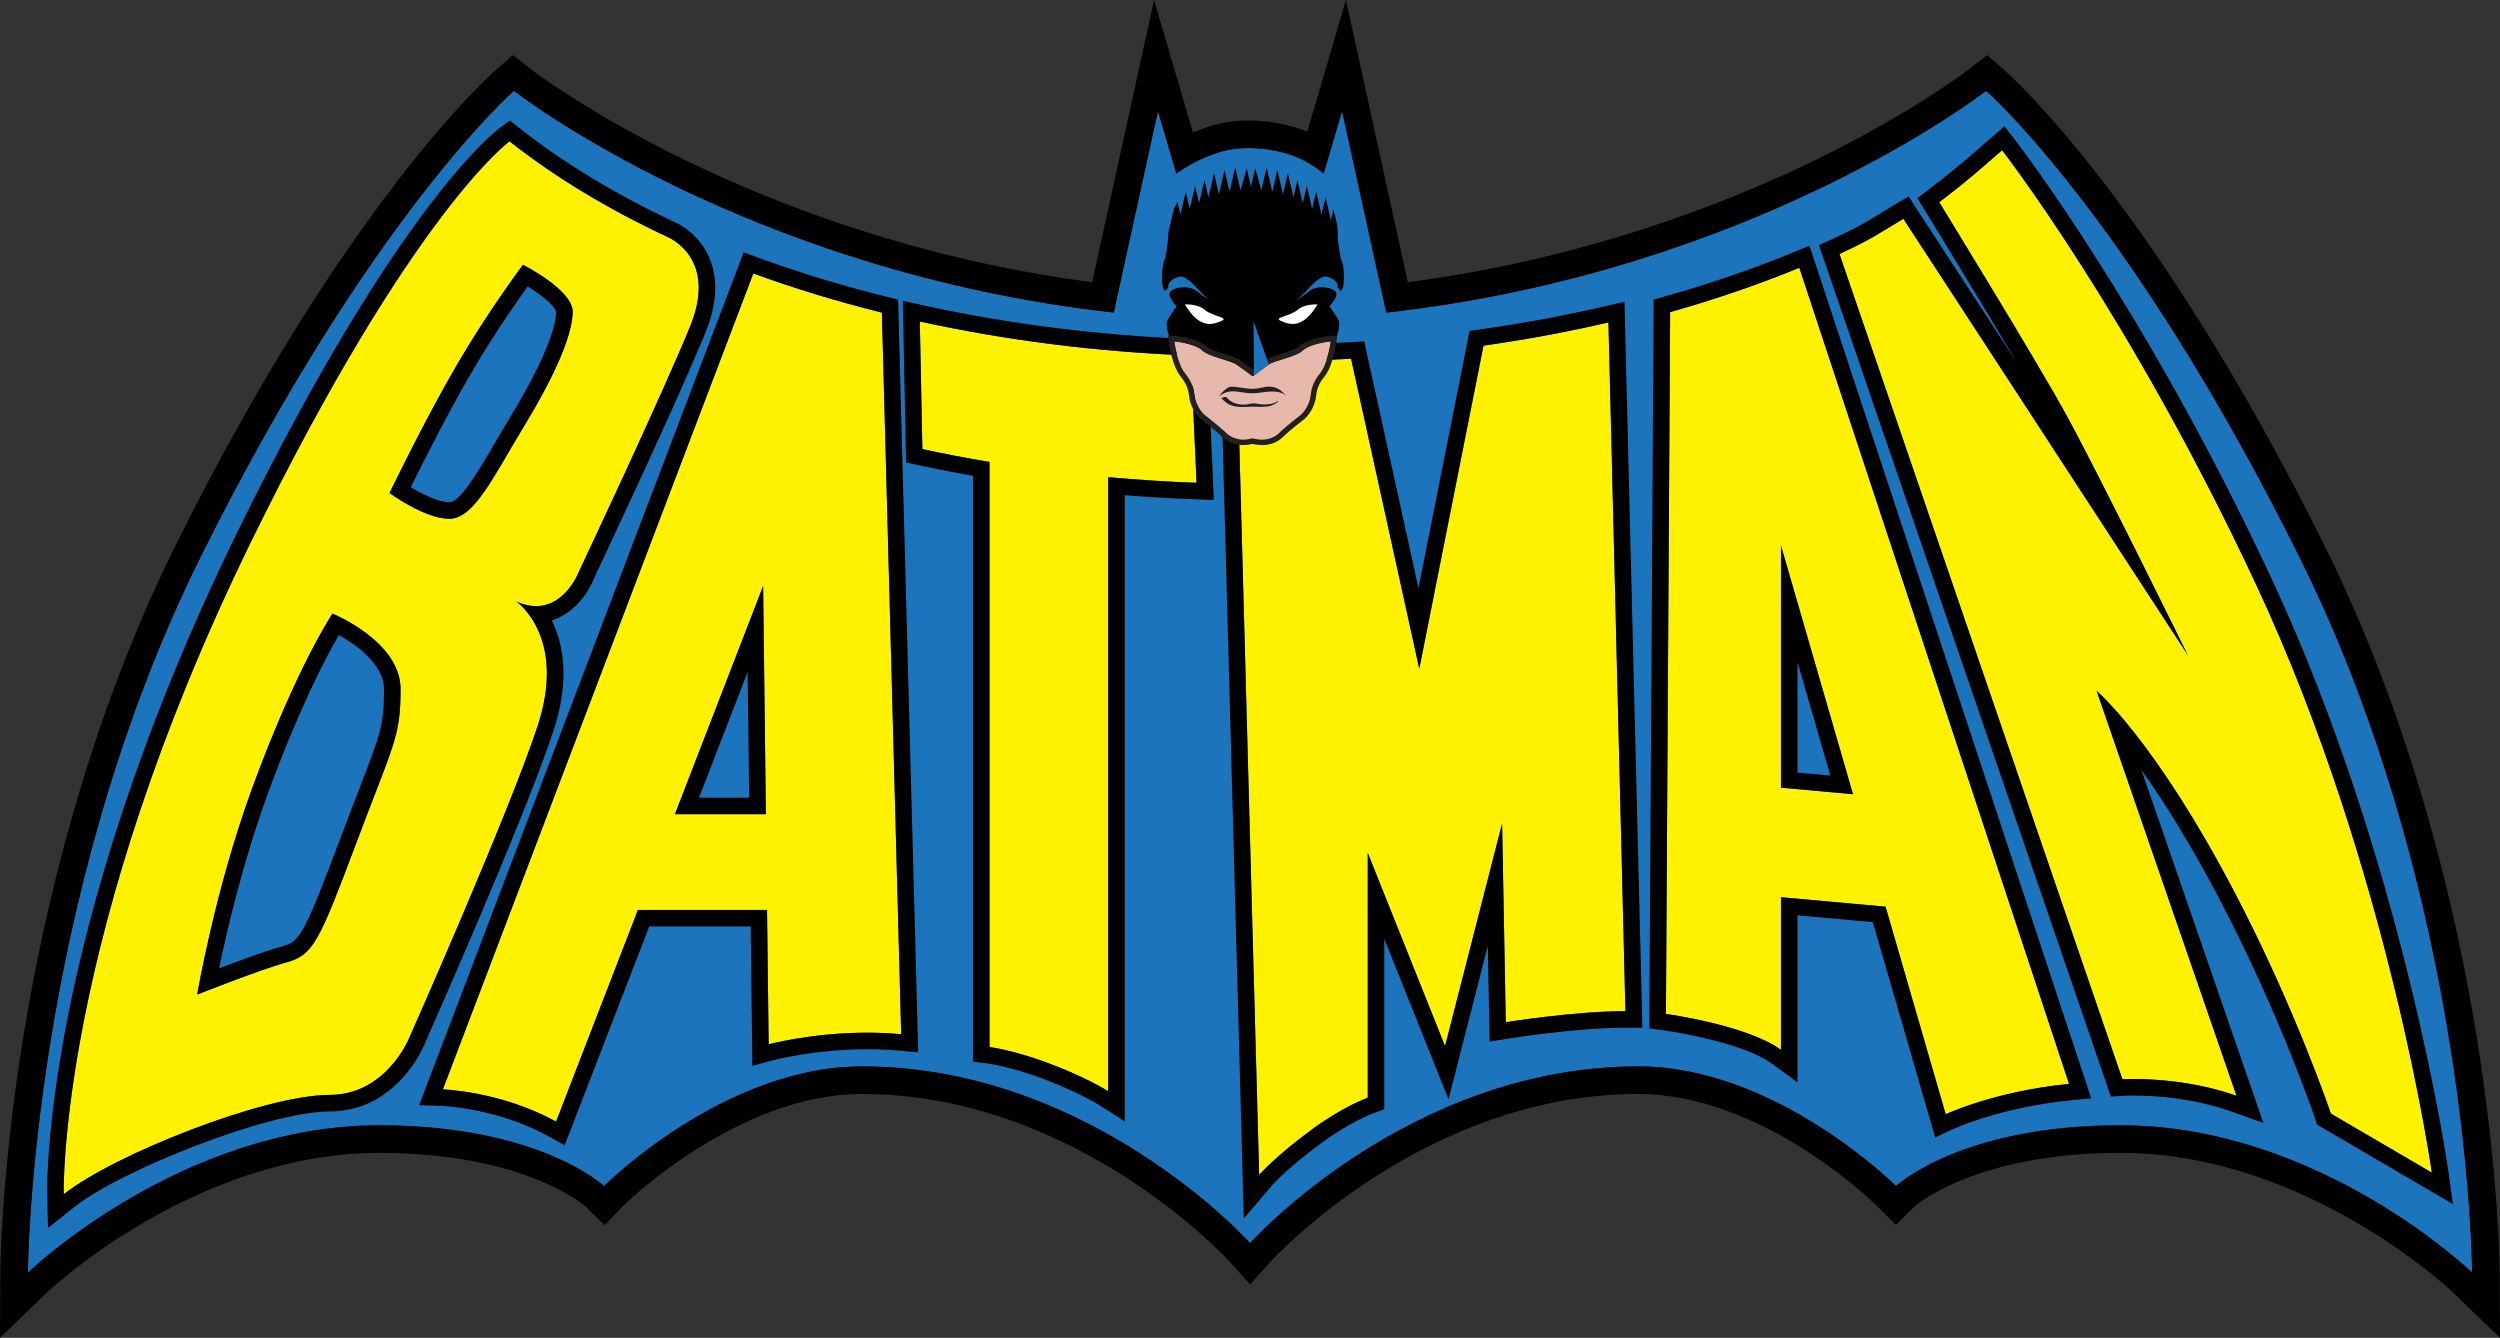
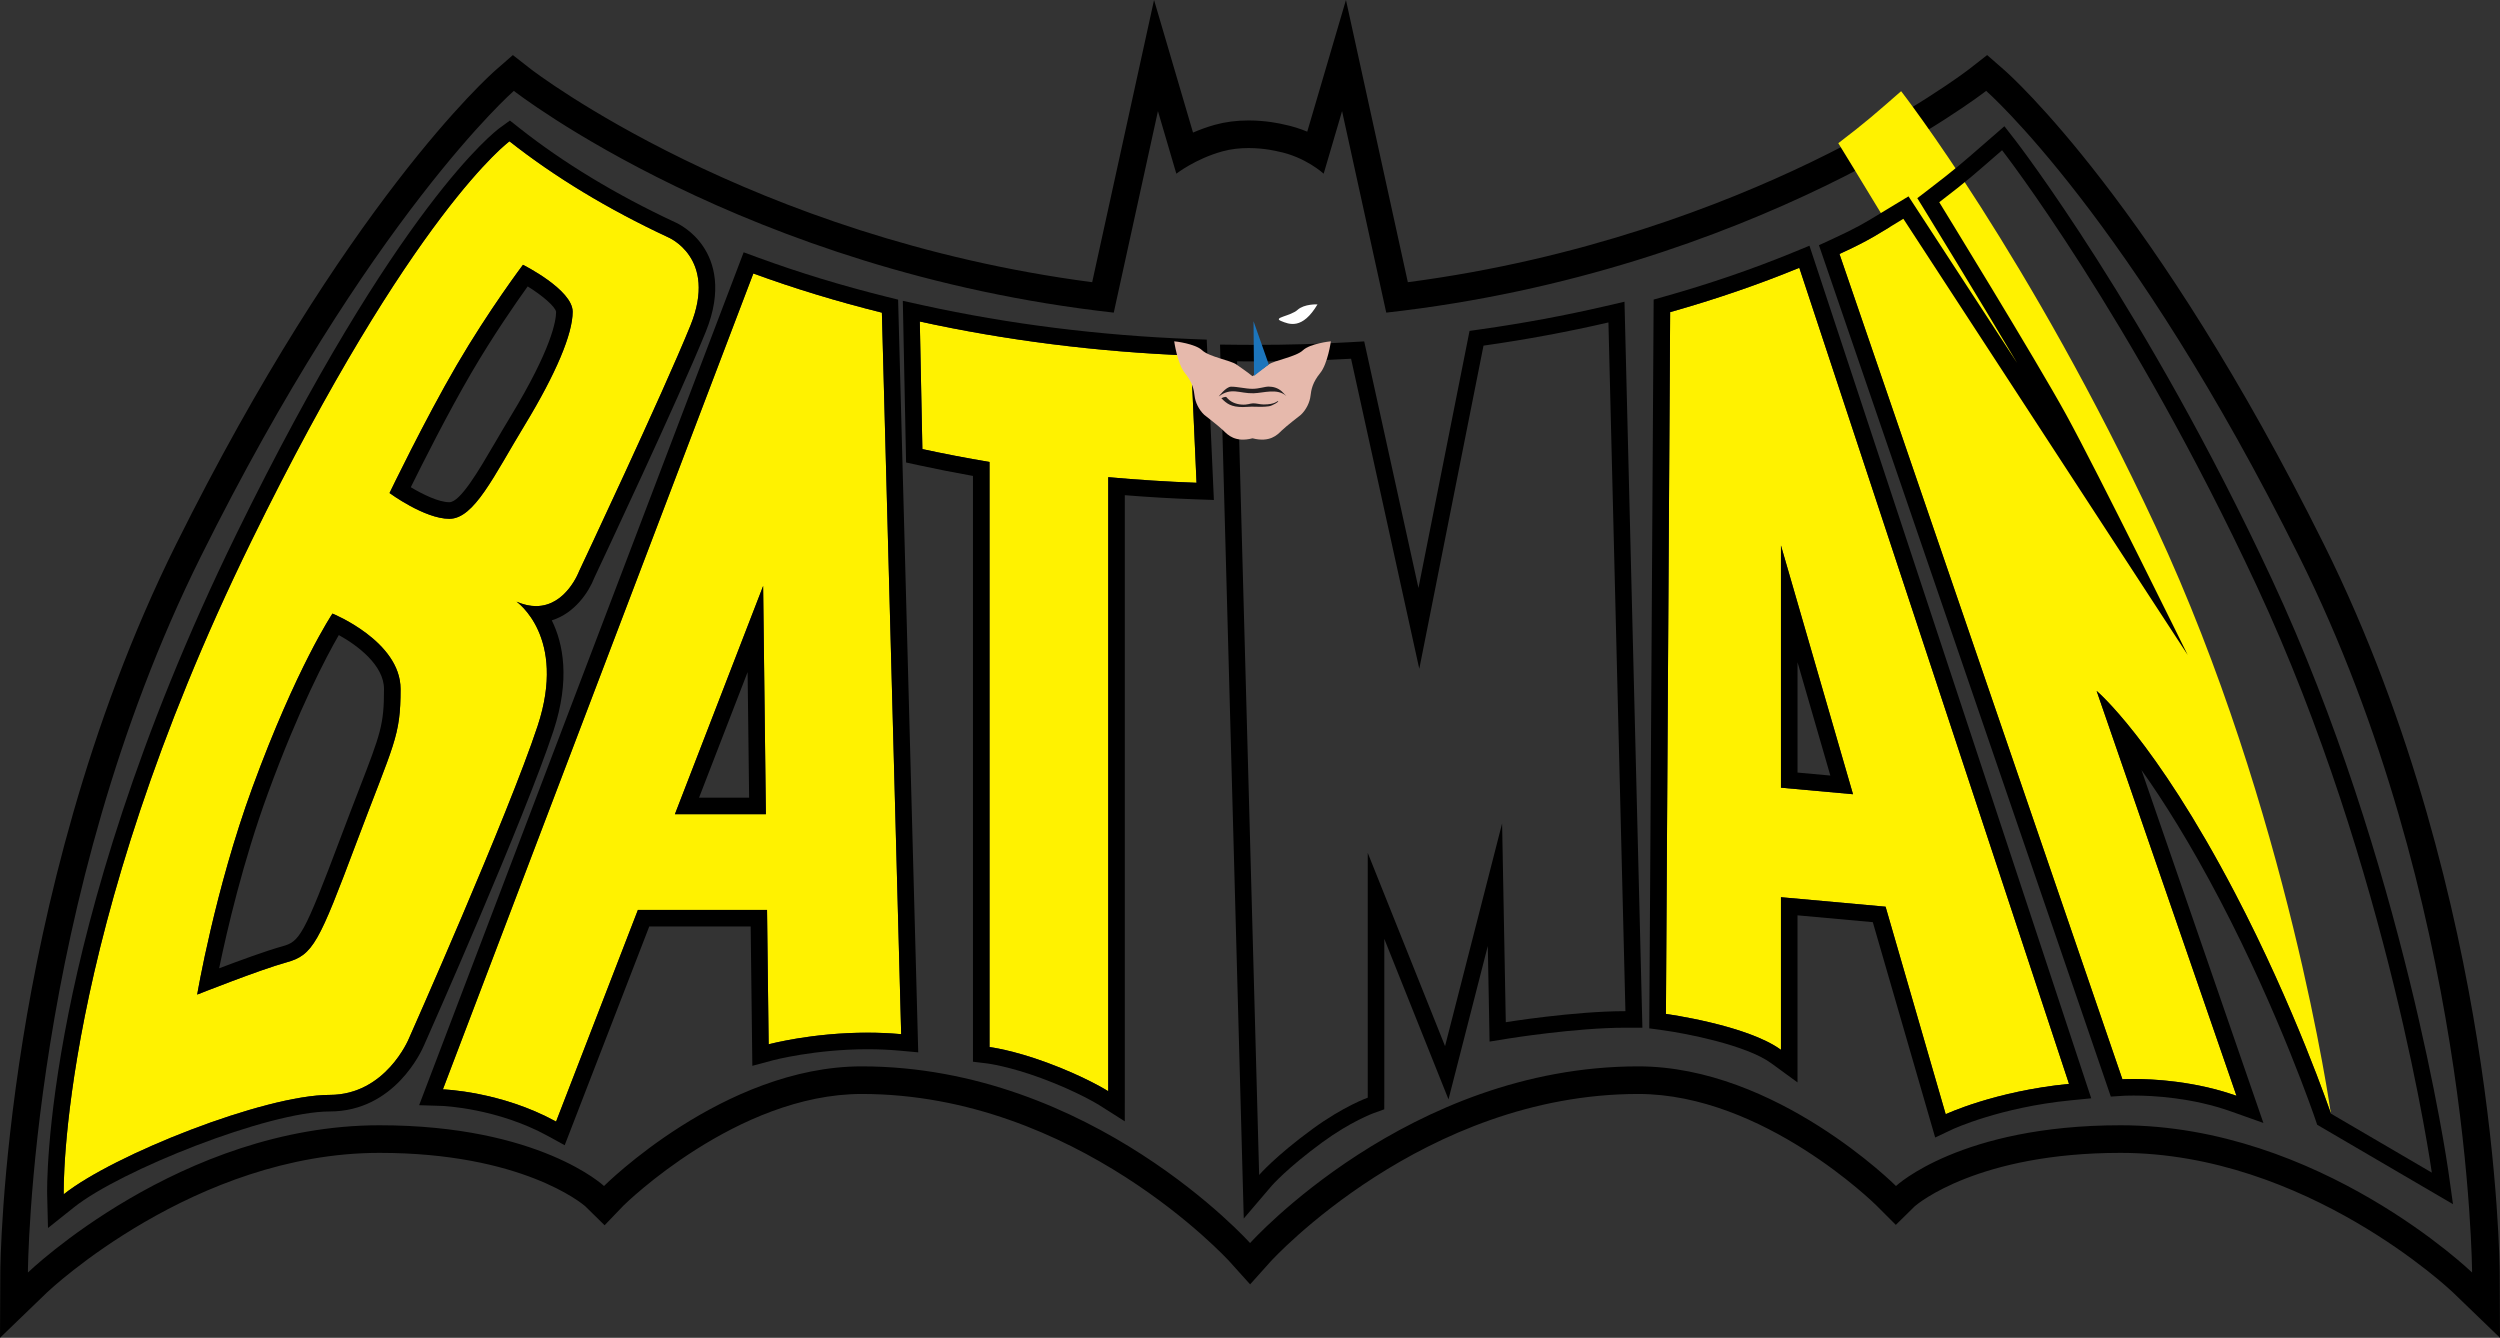
<svg xmlns="http://www.w3.org/2000/svg" version="1.1" id="Layer_3" x="0px" y="0px" width="452.762px" height="242.281px" viewBox="0 0 452.762 242.281" enable-background="new 0 0 452.762 242.281" xml:space="preserve">
  <rect x="0" y="0" width="452.762" height="242.281" fill="#333333" stroke="none" />
  <g>
-     <path fill="#1C75BC" d="M296.704,193.125c25,0,46.668,21.667,46.668,21.667s11.666-11,40.666-11   c36.018,0,63.668,26.667,63.668,26.667s-0.317-67.334-31.317-129.667c-30.606-61.542-56.687-84.333-56.687-84.333   s-41.855,32.697-108.646,40.161l-8.002-36.493l-3.332,11.333c0,0-3.304-3.068-8.323-4.041c0,0-5.176-1.355-10.035,0   c-4.925,1.374-8.323,4.041-8.323,4.041l-3.333-11.333l-8.001,36.493C134.915,49.156,93.06,16.458,93.06,16.458   S66.98,39.25,36.374,100.792c-31,62.333-31.318,129.667-31.318,129.667s27.651-26.667,63.668-26.667c29,0,40.667,11,40.667,11   s21.667-21.667,46.667-21.667c41.667,0,70.337,32,70.337,32S255.038,193.125,296.704,193.125z" />
    <path d="M359.702,16.458c0,0,26.08,22.791,56.687,84.333c31,62.333,31.317,129.667,31.317,129.667s-27.65-26.667-63.668-26.667   c-29,0-40.666,11-40.666,11s-21.668-21.667-46.668-21.667c-41.666,0-70.31,32-70.31,32s-28.67-32-70.337-32   c-25,0-46.667,21.667-46.667,21.667s-11.667-11-40.667-11c-36.017,0-63.668,26.667-63.668,26.667s0.318-67.334,31.318-129.667   C66.98,39.25,93.06,16.458,93.06,16.458s41.855,32.697,108.647,40.161l8.001-36.493l3.333,11.333c0,0,3.398-2.667,8.323-4.041   c1.62-0.452,3.274-0.603,4.761-0.603c2.973,0,5.273,0.603,5.273,0.603c5.02,0.973,8.323,4.041,8.323,4.041l3.332-11.333   l8.002,36.493C317.847,49.156,359.702,16.458,359.702,16.458 M243.76,0l-5.503,18.715l-1.509,5.131   c-1.268-0.529-2.695-0.997-4.263-1.311c-0.716-0.174-3.224-0.721-6.36-0.721c-2.18,0-4.234,0.265-6.104,0.786   c-1.443,0.403-2.771,0.895-3.958,1.41l-1.557-5.296l-5.503-18.714l-4.177,19.054l-7.028,32.053   c-62.055-8.132-101.261-38.279-101.659-38.59l-3.256-2.544l-3.112,2.719c-1.096,0.958-27.178,24.152-57.873,85.872   c-16.294,32.763-24.081,66.832-27.744,89.643c-3.97,24.723-4.094,41.524-4.097,42.228L0,242.281l8.526-8.224   c0.259-0.248,26.709-25.266,60.198-25.266c25.749,0,36.728,9.199,37.255,9.656l3.517,3.456l3.431-3.577   c0.199-0.197,20.557-20.202,43.131-20.202c38.843,0,66.344,30.038,66.617,30.341l3.727,4.139l3.719-4.145   c0.269-0.299,27.744-30.335,66.584-30.335c22.667,0,42.931,20.001,43.133,20.202l3.505,3.506l3.442-3.385   c0.528-0.458,11.507-9.656,37.254-9.656c33.61,0,59.935,25.014,60.197,25.266l8.526,8.224l-0.056-11.846   c-0.003-0.703-0.127-17.505-4.097-42.228c-3.663-22.812-11.45-56.88-27.744-89.643c-30.694-61.719-56.777-84.914-57.873-85.872   l-3.111-2.719l-3.253,2.542l0,0c-0.103,0.08-10.462,8.081-28.671,16.864c-16.011,7.723-41.407,17.583-72.991,21.728l-7.028-32.052   L243.76,0L243.76,0z" />
  </g>
  <g>
-     <path fill="#FFF200" d="M344.707,39.625c-4.951,2.979-5.944,3.779-11.571,6.373l51.238,149.459c0,0,10.334-0.667,20.667,3   l-25.334-73.332c0,0,10.465,8.751,25,36.5c11,21,17.428,40.053,17.428,40.053l18.28,10.691c0,0-7.708-54.744-31.708-106.244   c-22.82-48.97-46.123-78.919-46.123-78.919c-4.918,4.276-6.092,5.369-11.377,9.419c0,0,17.51,28.495,23,38.5   c5.76,10.495,22,43.5,22,43.5L344.707,39.625z" />
+     <path fill="#FFF200" d="M344.707,39.625c-4.951,2.979-5.944,3.779-11.571,6.373l51.238,149.459c0,0,10.334-0.667,20.667,3   l-25.334-73.332c0,0,10.465,8.751,25,36.5c11,21,17.428,40.053,17.428,40.053c0,0-7.708-54.744-31.708-106.244   c-22.82-48.97-46.123-78.919-46.123-78.919c-4.918,4.276-6.092,5.369-11.377,9.419c0,0,17.51,28.495,23,38.5   c5.76,10.495,22,43.5,22,43.5L344.707,39.625z" />
    <path d="M362.584,27.206c0,0,23.303,29.949,46.123,78.919c24,51.5,31.708,106.244,31.708,106.244l-18.28-10.691   c0,0-6.428-19.053-17.428-40.053c-14.535-27.749-25-36.5-25-36.5l25.334,73.332c-7.577-2.688-15.154-3.048-18.657-3.048   c-1.274,0-2.01,0.048-2.01,0.048L333.136,45.998c5.627-2.594,6.62-3.394,11.571-6.373l51.5,79c0,0-16.24-33.005-22-43.5   c-5.49-10.005-23-38.5-23-38.5C356.492,32.575,357.666,31.482,362.584,27.206 M363.006,22.863l-2.391,2.079l-1.517,1.321   c-3.708,3.23-5.095,4.439-9.717,7.98l-2.147,1.646l1.417,2.306c0.128,0.209,9.554,15.554,16.676,27.566l-18.106-27.775   l-1.581-2.424l-2.479,1.492c-0.93,0.56-1.721,1.042-2.43,1.476c-3.043,1.858-4.432,2.707-8.851,4.743l-2.461,1.134l0.879,2.563   l51.238,149.459l0.743,2.169l2.288-0.147c0.003-0.001,0.674-0.042,1.816-0.042c3.568,0,10.605,0.374,17.654,2.875l5.874,2.085   l-2.035-5.892L387.83,139.45c3.919,5.511,8.782,13.188,14.22,23.566c10.753,20.529,17.179,39.432,17.242,39.62l0.359,1.063   l0.969,0.567l18.28,10.691l5.35,3.128l-0.864-6.136c-0.078-0.552-8.047-55.781-31.96-107.093   c-22.7-48.714-46.239-79.192-46.474-79.494L363.006,22.863L363.006,22.863z" />
  </g>
  <g>
-     <path fill="#FFF200" d="M244.683,64.969c-5.661,0.324-11.408,0.49-17.226,0.49c-1.142,0-2.282-0.006-3.418-0.019l4,147.353   c0,0,2.865-3.355,9.671-8.335c5.626-4.116,9.996-5.665,9.996-5.665v-44.334l14,35l10.333-40.333l0.667,36c0,0,12.332-2,21.666-2   l-3.077-124.73c-7.29,1.689-14.847,3.098-22.625,4.202l-11.631,58.528L244.683,64.969z" />
    <path d="M291.295,58.395l3.077,124.73c-9.334,0-21.666,2-21.666,2l-0.667-36l-10.333,40.333l-14-35v44.334   c0,0-4.37,1.549-9.996,5.665c-6.806,4.979-9.671,8.335-9.671,8.335l-4-147.353c1.137,0.013,2.276,0.019,3.418,0.019   c5.817,0,11.564-0.166,17.226-0.49l12.356,56.156l11.631-58.528C276.448,61.493,284.005,60.084,291.295,58.395 M294.203,54.642   l-3.586,0.831c-7.236,1.677-14.763,3.075-22.369,4.154l-2.105,0.299l-0.415,2.086l-8.838,44.473l-9.277-42.161l-0.549-2.497   l-2.552,0.146c-5.627,0.322-11.364,0.485-17.055,0.485c-1.131,0-2.259-0.006-3.385-0.019l-3.117-0.035l0.084,3.116l4,147.352   l0.212,7.804l5.069-5.937c0.021-0.025,2.791-3.202,9.16-7.862c5.149-3.768,9.193-5.246,9.234-5.261l1.982-0.715l0.008-2.11v-28.756   l8.215,20.536l3.411,8.529l2.28-8.899l4.838-18.882l0.257,13.86l0.063,3.459l3.416-0.554c0.121-0.02,12.208-1.961,21.186-1.961   h3.075l-0.076-3.074l-3.077-124.73L294.203,54.642L294.203,54.642z" />
  </g>
  <g>
    <path fill="#FFF200" d="M216.697,87.434l-1.028-23.038c-17.229-0.671-33.728-2.801-49.089-6.168l0.468,23.103   c3.979,0.864,8.036,1.643,12.159,2.337v105.958c0,0,4.147,0.503,10.439,2.832c7.063,2.614,11.061,5.168,11.061,5.168V86.417   C205.961,86.89,211.288,87.242,216.697,87.434z" />
    <path d="M166.58,58.228c15.361,3.367,31.859,5.498,49.089,6.168l1.028,23.038c-5.409-0.192-10.736-0.544-15.99-1.017v111.208   c0,0-3.998-2.554-11.061-5.168c-6.292-2.329-10.439-2.832-10.439-2.832V83.667c-4.124-0.695-8.18-1.473-12.159-2.337L166.58,58.228    M163.503,54.482l0.077,3.806l0.468,23.103l0.048,2.368l2.315,0.503c3.182,0.691,6.467,1.338,9.796,1.931v103.433v2.658l2.639,0.32   c0.033,0.004,3.932,0.51,9.759,2.667c6.624,2.452,10.453,4.861,10.491,4.885l4.607,2.924l0.004-5.454V89.683   c4.415,0.353,8.657,0.6,12.883,0.75l3.249,0.115l-0.145-3.247l-1.028-23.038l-0.123-2.756l-2.757-0.107   c-16.726-0.651-33.065-2.704-48.563-6.102L163.503,54.482L163.503,54.482z" />
  </g>
  <g>
    <path fill="#FFF200" d="M139.206,189.125c0,0,11.168-3.001,24.001-1.834l-3.494-130.668c-8.134-2.024-15.917-4.4-23.283-7.095   L80.208,197.291c0,0,10.5,0.333,20.5,5.834l14.82-38.334h23.386L139.206,189.125z M122.228,147.458l15.979-41.333l0.498,41.333   H122.228z" />
    <path d="M136.431,49.528c7.366,2.694,15.148,5.071,23.283,7.095l3.494,130.668c-2.09-0.19-4.133-0.27-6.094-0.27   c-10.078,0-17.907,2.104-17.907,2.104l-0.293-24.334h-23.386l-14.82,38.334c-10-5.501-20.5-5.834-20.5-5.834L136.431,49.528    M122.228,147.458h16.477l-0.498-41.333L122.228,147.458 M134.68,45.693l-1.053,2.768L77.404,196.225l-1.496,3.932l4.205,0.133   c0.094,0.004,9.943,0.4,19.149,5.465l3.006,1.653l1.238-3.2l14.078-36.416h18.366l0.257,21.37l0.047,3.863l3.731-1.002   c0.073-0.02,7.605-2.001,17.129-2.001c1.987,0,3.945,0.087,5.822,0.257l3.361,0.306l-0.09-3.373l-3.494-130.668l-0.061-2.28   l-2.214-0.551c-7.961-1.981-15.691-4.336-22.976-7.001L134.68,45.693L134.68,45.693z M126.604,144.458l8.791-22.738l0.274,22.738   H126.604L126.604,144.458z" />
  </g>
  <g>
    <path fill="#FFF200" d="M352.374,201.793c0,0,8.834-4.167,22.334-5.5L325.863,48.498c-7.349,3.02-15.171,5.709-23.393,8.03   l-0.763,127.1c0,0,14.666,2,20.833,6.5v-27.639l18.946,1.718L352.374,201.793z M322.541,142.656V98.793l13.047,45.046   L322.541,142.656z" />
    <path d="M325.863,48.498l48.845,147.795c-13.5,1.333-22.334,5.5-22.334,5.5l-10.887-37.587l-18.946-1.718v27.639   c-6.167-4.5-20.833-6.5-20.833-6.5l0.763-127.1C310.692,54.207,318.515,51.517,325.863,48.498 M335.588,143.839l-13.047-45.046   v43.863L335.588,143.839 M327.701,44.499l-2.979,1.224c-7.258,2.982-15.019,5.646-23.066,7.917l-2.172,0.613l-0.014,2.256   l-0.763,127.1l-0.016,2.633l2.609,0.357c3.874,0.53,14.924,2.633,19.471,5.951l4.769,3.479v-5.903v-24.354l13.635,1.236   l10.316,35.619l0.979,3.38l3.183-1.502c0.08-0.037,8.59-3.968,21.349-5.228l3.729-0.368l-1.176-3.559L328.712,47.556   L327.701,44.499L327.701,44.499z M325.541,139.916v-19.981l5.943,20.521L325.541,139.916L325.541,139.916z" />
  </g>
  <g>
    <g>
      <path fill="#FFF200" d="M120.955,42.949c-10.861-5.074-20.513-10.909-28.684-17.356c0,0-17.52,12.704-46.731,72.369    c-35.167,71.831-34,118.333-34,118.333c9-7.166,36.322-18.003,48.167-18.003c10.167,0,14.333-10.168,14.333-10.168    s18-40.5,23.333-56.666S93.54,108.96,93.54,108.96c8,3.5,11.333-5.499,11.333-5.499s15.167-32.167,20.167-44.5    S120.955,42.949,120.955,42.949z M64.545,152.623c-6.833,18.167-7.834,20.334-12.667,21.667s-16.166,5.833-16.166,5.833    s3.195-18.928,10-37.5c8-21.834,14.5-31.5,14.5-31.5s12.333,5,12.333,13.667S71.378,134.456,64.545,152.623z M95.045,76.957    c-5.667,9.333-9.167,17-13.667,17S70.545,89.29,70.545,89.29s6.334-13.167,12.167-23.167s12-18.167,12-18.167s9,4.5,9,8.5    S100.711,67.623,95.045,76.957z" />
      <path d="M92.271,25.593c8.17,6.447,17.822,12.282,28.684,17.356c0,0,9.085,3.679,4.085,16.012s-20.167,44.5-20.167,44.5    s-2.336,6.307-7.792,6.307c-1.061,0-2.24-0.238-3.542-0.808c0,0,9.167,6.332,3.833,22.498s-23.333,56.666-23.333,56.666    s-4.167,10.168-14.333,10.168c-11.844,0-39.166,10.837-48.167,18.003c0,0-1.167-46.503,34-118.333    C74.751,38.296,92.271,25.593,92.271,25.593 M81.378,93.957c4.5,0,8-7.667,13.667-17s8.667-16.5,8.667-20.5s-9-8.5-9-8.5    s-6.167,8.167-12,18.167S70.545,89.29,70.545,89.29S76.878,93.957,81.378,93.957 M35.712,180.123c0,0,11.333-4.5,16.166-5.833    s5.833-3.5,12.667-21.667s8-19.166,8-27.833s-12.333-13.667-12.333-13.667s-6.5,9.666-14.5,31.5    C38.907,161.195,35.712,180.123,35.712,180.123 M92.348,21.832l-1.838,1.333c-0.74,0.537-18.46,13.828-47.664,73.478    c-18.308,37.395-26.656,67.863-30.436,86.836c-4.122,20.694-3.881,32.403-3.869,32.892l0.151,6.027l4.716-3.756    c8.407-6.693,35.172-17.35,46.298-17.35c11.768,0,16.684-11.022,17.088-11.98c0.915-2.058,18.137-40.88,23.427-56.914    c3.088-9.361,1.768-15.889-0.289-20.051c4.167-1.277,6.724-5.166,7.704-7.713c1.126-2.389,15.304-32.51,20.183-44.545    c3.077-7.588,1.451-12.577-0.454-15.426c-1.958-2.928-4.585-4.192-5.188-4.453c-10.65-4.979-20.087-10.689-28.049-16.972    L92.348,21.832L92.348,21.832z M74.398,88.238c2.083-4.221,6.656-13.319,10.905-20.604c3.946-6.766,8.089-12.734,10.263-15.763    c2.709,1.677,5.015,3.683,5.147,4.61c-0.001,1.593-0.804,6.68-8.233,18.917c-1.026,1.69-1.966,3.299-2.875,4.854    c-2.931,5.017-6.253,10.703-8.228,10.703C79.468,90.957,76.555,89.533,74.398,88.238L74.398,88.238z M39.686,175.366    c1.42-6.855,4.341-19.427,8.843-31.711c5.646-15.408,10.558-24.701,12.831-28.643c3.417,1.889,8.185,5.475,8.185,9.778    c0,6.469-0.599,8.021-4.499,18.118c-0.896,2.321-2.012,5.21-3.309,8.658c-6.827,18.149-7.493,18.959-10.657,19.832    C48.249,172.179,43.396,173.957,39.686,175.366L39.686,175.366z" />
    </g>
  </g>
-   <path d="M242.864,46.893c-0.093-0.421-0.655-3.039-0.6-4.689c0.01-0.306,0.004-1.138-0.267-2.267l-0.494-2.061l-0.475,2.043  l-0.968-4.177l-0.727,3.134l-0.968-4.174l-0.728,3.134l-0.968-4.174l-0.727,3.132l-0.969-4.176l-0.727,3.132l-1.011-4.361  l-0.88,3.793l-1.021-4.404l-0.913,3.942l-1.022-4.403l-0.961,4.146l-1.12-3.97l-0.767,3.305l-0.767-3.305l-1.121,3.97l-0.961-4.146  l-1.021,4.403l-0.914-3.942l-1.021,4.404l-0.88-3.792l-1.011,4.361l-0.727-3.133l-0.968,4.176l-0.727-3.133l-0.968,4.176  l-0.727-3.133l-0.968,4.175l-0.535-2.305l-0.621,1.242c-0.011,0.022-1.04,4.224-1.036,4.391c0.055,1.648-0.507,4.268-0.6,4.689  c-0.8,1.641-0.501,4.971-0.324,5.262l0.347,0.571l0.45-0.493l0.145-0.246l-0.02-0.22c-0.034-0.37,0.411-1.261,1.998-1.658  c0.984-0.238,2.266,1.086,3.385,2.255c0.492,0.514,0.957,1,1.422,1.393c0.211,0.179,0.43,0.358,0.646,0.534  c-0.836-0.479-1.652-1.048-2.253-1.55c-0.714-0.595-1.652-0.72-2.314-0.72c-0.875,0-1.771,0.221-2.284,0.563  c-0.199,0.133-0.326,0.338-0.358,0.579c-0.08,0.597,0.422,1.34,1.272,2.331c-0.285,0.31-0.621,0.823-1.105,1.593  c-0.158,0.25-0.31,0.493-0.447,0.699c-0.744,1.116,0.421,3.728,0.662,4.24l0.141,0.272l0.3,0.015c0.325,0.016,3.66,0.471,4.73,1.487  c0.809,0.769,2.481,1.289,3.958,1.748c0.936,0.291,1.904,0.591,2.286,0.861c0.69,0.487,2.967,2.109,2.967,2.109l0.13,0.093h0.418  l0.13-0.093c0,0,2.276-1.622,2.967-2.109c0.383-0.27,1.351-0.571,2.286-0.861c1.476-0.459,3.148-0.979,3.958-1.748  c1.07-1.017,4.405-1.471,4.718-1.487h0.317l0.135-0.287c0.241-0.512,1.406-3.125,0.662-4.24c-0.138-0.206-0.29-0.449-0.447-0.699  c-0.484-0.77-0.82-1.283-1.105-1.593c0.851-0.991,1.353-1.734,1.272-2.331c-0.032-0.241-0.159-0.446-0.358-0.579  c-0.513-0.342-1.409-0.563-2.283-0.563c-0.662,0-1.601,0.125-2.314,0.72c-0.602,0.501-1.417,1.07-2.254,1.55  c0.217-0.175,0.435-0.354,0.646-0.534c0.465-0.394,0.93-0.879,1.422-1.393c1.12-1.17,2.397-2.5,3.385-2.255  c1.588,0.397,2.032,1.289,1.998,1.658l-0.023,0.301l0.594,0.658l0.35-0.568C243.365,51.869,243.669,48.542,242.864,46.893z" />
  <g>
    <g>
      <g>
        <path fill="#E6B9AC" d="M235.968,63.438c-1.25,1.188-5.125,1.813-6.188,2.563c-0.691,0.487-2.156,1.478-2.906,2.11h-0.078     c-0.751-0.633-2.2-1.623-2.891-2.11c-1.063-0.75-4.938-1.375-6.188-2.563s-4.875-1.625-5.063-1.625c0,0,0.563,4.063,1.938,5.75     s1.625,3,1.75,4.125s0.751,2.5,1.751,3.438c0,0,2.749,2.125,3.499,2.875s2.125,2.188,5.25,1.375     c3.125,0.813,4.5-0.625,5.25-1.375s3.499-2.875,3.499-2.875c1-0.938,1.626-2.313,1.751-3.438s0.375-2.438,1.75-4.125     s1.938-5.75,1.938-5.75C240.843,61.813,237.218,62.25,235.968,63.438z" />
-         <path fill="#231F20" d="M241.03,61.813c0,0-0.563,4.063-1.938,5.75s-1.625,3-1.75,4.125s-0.751,2.5-1.751,3.438     c0,0-2.749,2.125-3.499,2.875c-0.593,0.593-1.577,1.616-3.509,1.616c-0.511,0-1.088-0.071-1.741-0.241     c-0.653,0.17-1.23,0.241-1.741,0.241c-1.932,0-2.916-1.023-3.509-1.616c-0.75-0.75-3.499-2.875-3.499-2.875     c-1-0.938-1.626-2.313-1.751-3.438s-0.375-2.438-1.75-4.125s-1.938-5.75-1.938-5.75c0.188,0,3.813,0.438,5.063,1.625     s5.125,1.813,6.188,2.563c0.69,0.487,2.14,1.478,2.891,2.11h0.078c0.75-0.633,2.215-1.623,2.906-2.11     c1.063-0.75,4.938-1.375,6.188-2.563S240.843,61.813,241.03,61.813 M242.179,60.813h-1.148c-0.037,0-4.152,0.381-5.751,1.9     c-0.556,0.528-2.116,1.013-3.37,1.402c-1.143,0.355-2.13,0.662-2.705,1.068l-0.486,0.339c-0.567,0.394-1.287,0.894-1.882,1.344     c-0.613-0.465-1.354-0.984-1.938-1.392l-0.416-0.292c-0.576-0.406-1.563-0.713-2.706-1.068c-1.253-0.39-2.814-0.875-3.369-1.402     c-1.599-1.519-5.714-1.9-5.751-1.9h-1.148l0.157,1.137c0.062,0.444,0.645,4.393,2.153,6.245c1.208,1.483,1.419,2.593,1.532,3.604     c0.162,1.463,0.952,3.017,2.061,4.057l0.035,0.033l0.038,0.029c0.751,0.581,2.826,2.213,3.404,2.791     c0.688,0.689,1.907,1.909,4.216,1.909c0.549,0,1.133-0.071,1.741-0.211c0.608,0.141,1.192,0.211,1.741,0.211     c2.309,0,3.527-1.219,4.182-1.875c0.612-0.613,2.688-2.245,3.438-2.826l0.038-0.029l0.034-0.033     c1.109-1.04,1.898-2.594,2.062-4.057c0.112-1.01,0.322-2.121,1.531-3.604c1.508-1.852,2.091-5.8,2.152-6.245L242.179,60.813     L242.179,60.813z" />
      </g>
      <g>
        <path fill="#231F20" d="M227.04,71.222c1.838-0.056,4.282-0.959,5.933,0.506c-0.237-0.21-0.599-0.636-0.839-0.85     c-0.733-0.651-1.584-0.857-2.375-0.862c-0.723-0.004-1.719,0.398-2.937,0.398c-1.256,0-2.706-0.394-3.876-0.384     c-0.912,0.008-2.234,1.781-2.234,1.781C222.989,70.063,224.489,71.3,227.04,71.222z" />
        <path fill="#231F20" d="M228.863,73.25c-0.704,0-1.255-0.214-1.926-0.203c-0.598,0.01-0.979,0.313-2.131,0.219     c-1.01-0.082-2.01-0.471-2.66-1.303c-0.2-0.256-0.95,0.162-0.95,0.162c0.963,0.969,1.736,1.594,3.902,1.594     c0.563,0,1.31-0.088,1.926-0.064c0.931,0.035,1.891,0.056,2.788-0.077c0.649-0.096,1.909-0.871,1.649-0.929     C231.273,72.606,230.96,73.25,228.863,73.25z" />
      </g>
-       <path fill="#FFFFFF" d="M214.582,55.125c0,0,2.375-0.125,3.625,1s4.5,1.375,3,2S217.332,59.75,214.582,55.125z" />
      <path fill="#FFFFFF" d="M238.607,55.125c0,0-2.375-0.125-3.625,1s-4.5,1.375-3,2S235.857,59.75,238.607,55.125z" />
    </g>
    <polygon fill="#1C75BC" points="227.109,68.076 229.78,66 227.019,58.17  " />
  </g>
</svg>